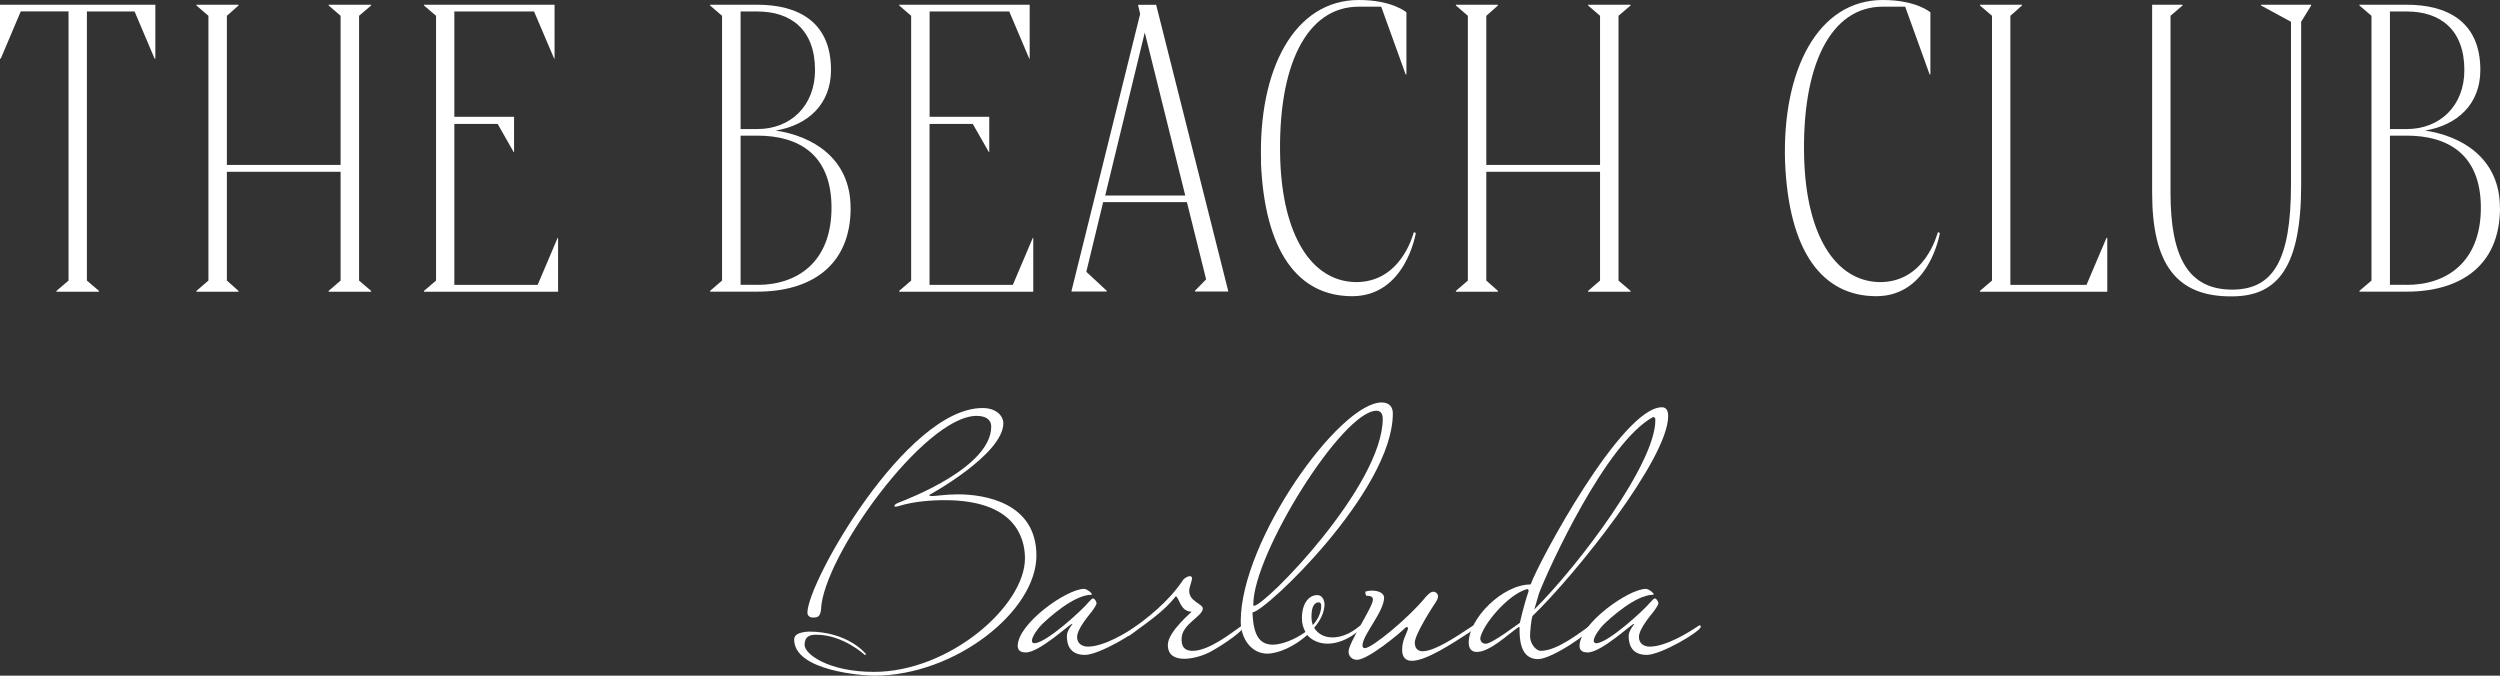
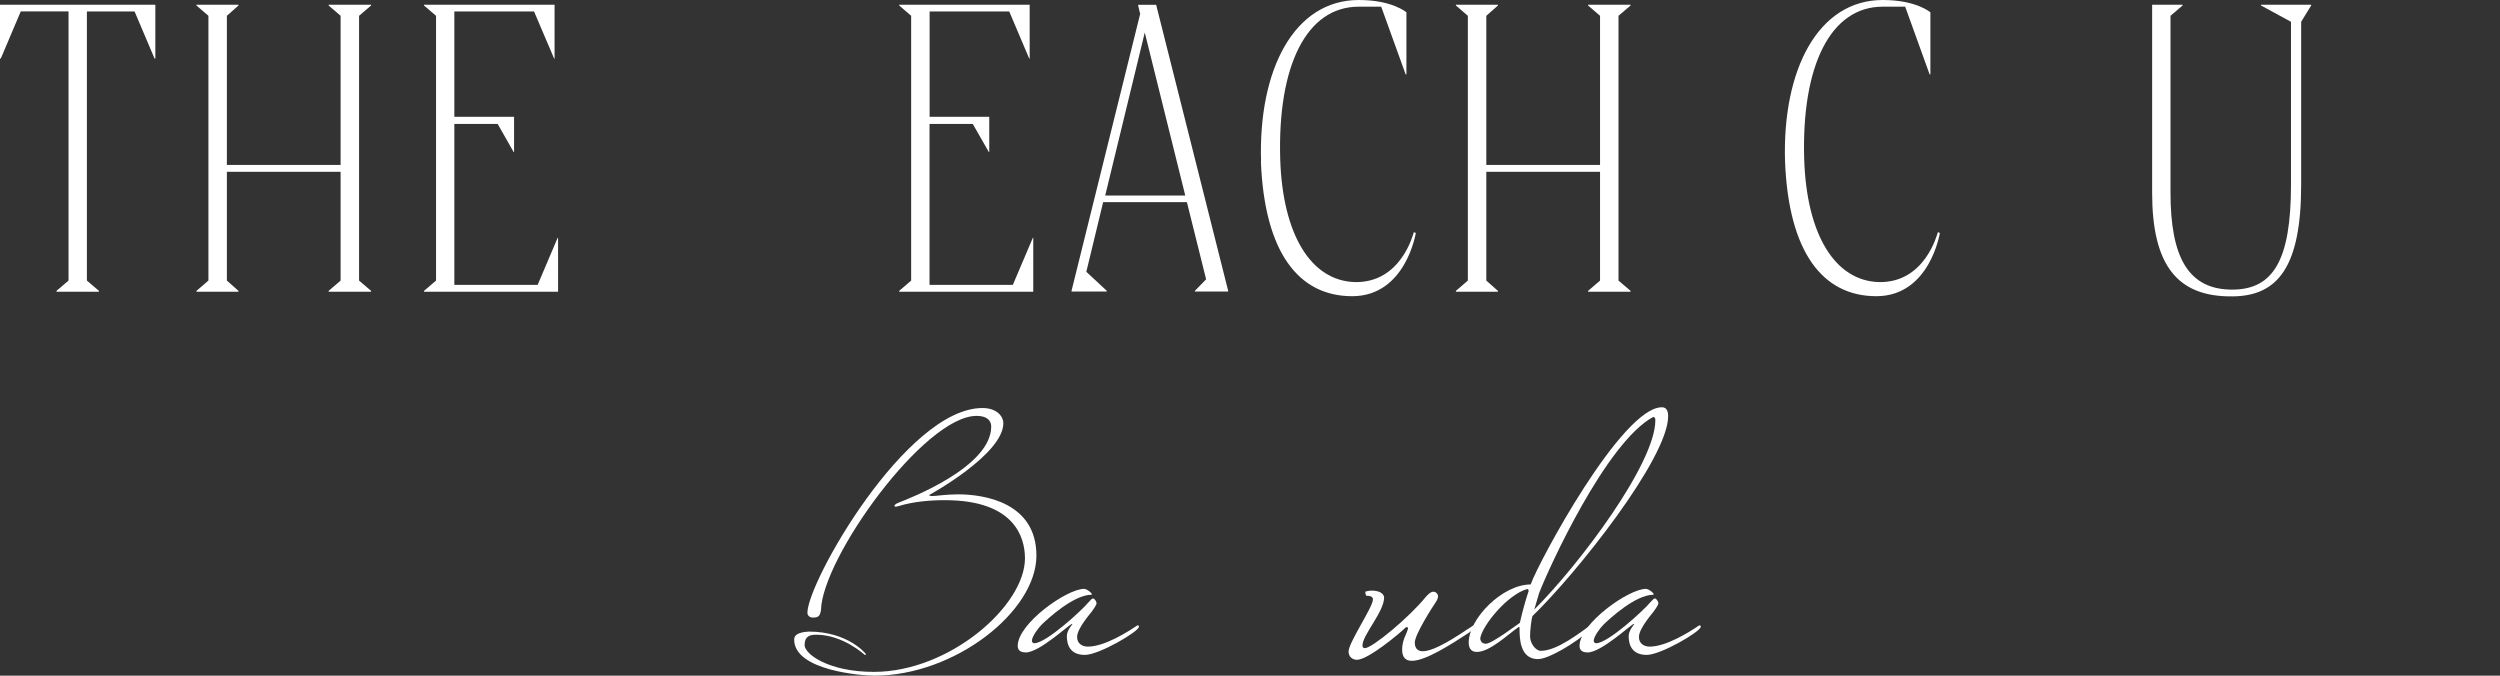
<svg xmlns="http://www.w3.org/2000/svg" width="370" height="100" viewBox="0 0 370 100" fill="none">
  <rect x="0" y="0" width="370" height="100" fill="#333333" stroke="none" />
  <g clip-path="url(#clip0_2164_325)">
    <path d="M22.991 8.675H22.878L19.918 1.7H12.861V41.525L14.645 43.05V43.175H8.359V43.05L10.143 41.525V1.688H3.073L0.114 8.675H0V0.7H22.991V8.675Z" fill="white" />
    <path d="M53.141 41.525L54.924 43.05V43.175H48.639V43.05L50.409 41.525V25.425H33.577V41.525L35.297 43.05V43.175H29.074V43.05L30.845 41.525V2.338L29.074 0.813V0.7H35.297V0.813L33.577 2.338V24.413H50.409V2.338L48.639 0.813V0.7H54.924V0.813L53.141 2.338V41.525Z" fill="white" />
    <path d="M82.531 35.2H82.595V43.175H62.752V43.05L64.535 41.525V2.338L62.752 0.813V0.7H82.076V8.675H82.013L79.041 1.7H67.242V17.288H76.082V22.5H76.018L73.653 18.338H67.242V42.163H79.572L82.531 35.2Z" fill="white" />
-     <path d="M112.099 42.163C118.03 42.163 123.064 38.763 123.064 30.738C123.064 22.713 118.03 20.075 112.099 20.075H109.608V42.15H112.099V42.163ZM109.608 19.1H112.099C117.018 19.1 120.623 15.65 120.623 10.375C120.623 4.338 117.006 1.7 112.099 1.7H109.608V19.088V19.1ZM125.896 30.75C125.896 39.475 119.851 43.163 112.086 43.163H105.093V43.05L106.863 41.525V2.338L105.093 0.813V0.7H112.086C117.891 0.7 122.988 3.038 122.988 10.363C122.988 15.4 119.611 18.513 114.805 19.325C120.079 20.088 125.884 23.313 125.884 30.75H125.896Z" fill="white" />
    <path d="M152.859 35.2H152.922V43.175H133.08V43.05L134.85 41.525V2.338L133.08 0.813V0.7H152.391V8.675H152.328L149.368 1.7H137.582V17.288H146.409V22.5H146.346L143.968 18.338H137.569V42.163H149.899L152.859 35.2Z" fill="white" />
    <path d="M163.57 28.938H175.42L169.426 4.813L163.57 28.938ZM171.108 0.7L181.769 43.038V43.15H176.849V43.038L178.506 41.338L175.661 29.913H163.267L160.776 40.225L163.798 43.038V43.15H158.588V43.038L168.743 2.063L168.452 0.825V0.713H171.12L171.108 0.7Z" fill="white" />
    <path d="M186.638 23.9C186.22 10.363 191.494 0 201.105 0C206.075 0 208.149 1.825 208.149 1.825V11.012H208.036L204.419 0.988H201.093C193.391 0.988 189.066 9.662 189.471 23.538C189.825 34.725 194.023 41.575 200.549 41.75C207.365 41.862 209.136 34.663 209.25 34.362L209.541 34.475C209.541 34.475 208.061 43.837 200.119 43.837C192.177 43.837 187.131 37.337 186.612 23.863H186.625L186.638 23.9Z" fill="white" />
    <path d="M239.538 41.525L241.321 43.05V43.175H235.036V43.05L236.807 41.525V25.425H219.974V41.525L221.694 43.05V43.175H215.472V43.05L217.242 41.525V2.338L215.472 0.813V0.7H221.694V0.813L219.974 2.338V24.413H236.807V2.338L235.036 0.813V0.7H241.321V0.813L239.538 2.338V41.525Z" fill="white" />
    <path d="M264.186 23.9C263.769 10.363 269.042 0 278.654 0C283.624 0 285.698 1.825 285.698 1.825V11.012H285.584L281.967 0.988H278.641C270.939 0.988 266.614 9.662 267.019 23.538C267.373 34.725 271.572 41.575 278.097 41.75C284.914 41.862 286.684 34.663 286.811 34.362L287.102 34.475C287.102 34.475 285.622 43.837 277.693 43.837C269.763 43.837 264.705 37.337 264.186 23.863H264.199L264.186 23.9Z" fill="white" />
-     <path d="M311.763 35.2H311.876V43.175H293.033V43.05L294.816 41.525V2.338L293.033 0.813V0.7H299.255V0.813L297.535 2.338V42.163H308.803L311.763 35.2Z" fill="white" />
    <path d="M334.64 0.7H342.051V0.813L340.571 3.225V27.35C340.571 39.475 337.132 43.813 330.429 43.863C322.133 43.975 318.516 39.113 318.516 28.525V0.7H323.018V0.813L321.235 2.338V28.513C321.235 37.95 323.79 42.925 330.48 42.863C336.398 42.8 339.067 38.588 339.067 27.338V3.225L334.628 0.813V0.7H334.64Z" fill="white" />
-     <path d="M356.203 42.163C362.121 42.163 367.167 38.763 367.167 30.738C367.167 22.713 362.134 20.075 356.203 20.075H353.711V42.15H356.203V42.163ZM353.711 19.1H356.203C361.122 19.1 364.726 15.65 364.726 10.375C364.726 4.338 361.109 1.7 356.203 1.7H353.711V19.088V19.1ZM370 30.75C370 39.475 363.955 43.163 356.19 43.163H349.196V43.05L350.98 41.525V2.338L349.196 0.813V0.7H356.19C361.995 0.7 367.091 3.038 367.091 10.363C367.091 15.4 363.715 18.513 358.909 19.325C364.183 20.088 369.987 23.313 369.987 30.75H370Z" fill="white" />
    <path d="M148.496 62.625C148.496 67.263 137.519 73.263 137.519 73.263C137.519 73.363 137.67 73.413 138.037 73.413C138.556 73.413 139.997 73.163 141.793 73.163C145.713 73.163 153.39 74.388 153.39 82.225C153.39 90.475 141.338 100 129.387 100C127.692 100 117.537 99.288 117.537 94.65C117.537 94.088 117.954 93.575 119.7 93.475C125.568 93.475 128.147 96.788 128.147 96.788C128.147 96.888 128.097 96.938 127.996 96.938C127.996 96.938 124.796 93.938 120.787 93.938C119.915 93.938 119.08 94.138 119.08 95.463C119.08 96.788 122.583 99.438 129.336 99.438C140.516 99.438 151.695 89.663 151.695 82.638C151.695 79.475 150.102 74.025 139.845 74.025C137.683 74.025 135.204 74.225 133.042 74.888C132.839 74.938 132.675 74.988 132.574 74.988C132.473 74.988 132.371 74.938 132.371 74.888C132.371 74.738 132.574 74.538 133.042 74.375C134.585 73.763 146.7 69.125 146.7 63.125C146.7 62.163 145.979 61.55 144.537 61.55C136.81 61.55 121.71 82.538 121.508 90.275C121.356 91.238 121.091 91.4 120.269 91.4C119.915 91.4 119.497 91.15 119.497 90.688C119.497 86.15 134.129 60.388 145.41 60.388C147.623 60.388 148.496 61.713 148.496 62.625Z" fill="white" />
    <path d="M160.497 87.163C160.965 87.213 161.585 87.775 161.585 87.925C161.585 87.975 161.585 88.025 161.534 88.025C158.904 88.025 155.097 91.538 154.161 92.45C153.693 92.913 152.72 94.188 152.72 94.838C152.72 95.038 152.871 95.2 153.074 95.2C154.832 95.2 160.181 90.263 161.054 89.188C161.522 88.675 161.623 88.575 161.775 88.575C162.028 88.575 162.293 89.088 162.293 89.288C162.293 89.488 161.926 90.05 161.623 90.463C161.37 90.813 159.41 93.013 159.41 94.275C159.41 95.3 160.232 95.7 161.003 95.7C163.482 95.7 166.985 93.463 168.111 92.7C168.212 92.6 168.363 92.55 168.414 92.55C168.515 92.55 168.566 92.65 168.566 92.75C168.566 93.463 162.647 96.925 160.573 96.925C158.411 96.925 157.892 95.5 157.892 94.125C157.892 93.313 158.714 92.388 158.714 92.388C158.714 92.388 158.714 92.338 158.664 92.338C158.309 92.338 153.871 96.563 151.809 96.563C151.291 96.563 150.62 96.413 150.62 95.6C150.62 92.288 157.879 87.15 160.459 87.15L160.497 87.163Z" fill="white" />
-     <path d="M167.149 94.088H166.795C166.593 94.088 166.428 94.088 166.428 93.988C166.428 93.888 166.58 93.738 166.997 93.475C169.931 91.438 172.916 89.05 175.028 85.938C175.23 85.588 175.749 85.275 176.116 85.275C176.267 85.275 176.419 85.375 176.419 85.575C176.419 86.038 176.002 86.85 176.002 87.463C176.002 89.038 178.013 89.35 178.013 90.063C178.013 91.238 174.876 92.35 174.876 94.55C174.876 95.213 174.927 96.325 176.52 96.325C178.999 96.325 182.502 93.475 183.628 92.713C183.729 92.613 183.881 92.563 183.931 92.563C184.032 92.563 184.083 92.663 184.083 92.763C184.083 93.225 181.655 95.05 179.391 96.325C178.253 96.988 176.609 97.5 175.268 97.5C173.928 97.5 172.84 96.988 172.84 95.463C172.84 93.425 176.495 90.525 176.343 90.525C174.699 90.525 174.535 88.488 174.029 88.238C172.22 90.525 169.906 92.05 167.124 94.088H167.149Z" fill="white" />
-     <path d="M194.302 92.513C195.022 91.7 195.541 90.725 195.541 89.662C195.541 89.312 195.389 89.15 195.174 89.15C194.656 89.15 194.099 89.562 194.099 91.237C194.099 91.7 194.15 92.1 194.302 92.513ZM185.487 89.463C185.487 89.612 185.537 89.662 185.588 89.662C187.232 89.662 204.646 71.888 204.646 61.962C204.646 61.05 204.178 60.788 203.723 60.788C198.677 60.788 185.487 81.975 185.487 89.463ZM183.628 91.95C183.628 80.037 198.209 59.562 204.495 59.562C205.785 59.562 206.139 60.425 206.139 61.188C206.139 72.65 187.182 90.625 185.373 90.625C185.474 94.237 186.562 95.412 188.408 95.412C189.597 95.412 191.608 94.7 193.201 93.525C192.898 92.963 192.683 92.3 192.683 91.537C192.683 89.138 193.821 88.075 194.946 88.075C195.516 88.075 195.92 88.487 196.034 89.35C196.034 90.625 195.414 91.85 194.491 92.912C195.06 93.825 195.984 94.338 197.223 94.338C198.361 94.338 199.752 93.875 201.143 92.713C201.244 92.612 201.396 92.562 201.447 92.562C201.548 92.562 201.599 92.662 201.599 92.763C201.599 92.912 201.396 93.125 201.08 93.375C199.537 94.65 197.881 95.263 196.502 95.263C195.263 95.263 194.188 94.8 193.467 93.987C191.658 95.612 189.243 96.737 187.548 96.737C185.234 96.737 183.628 94.55 183.628 91.95Z" fill="white" />
    <path d="M217.824 92.712C217.925 92.612 218.077 92.562 218.128 92.562C218.229 92.562 218.279 92.662 218.279 92.762C218.279 92.912 217.976 93.225 217.508 93.575C214.625 95.462 210.97 97.8 208.959 97.8C208.086 97.8 207.517 97.337 207.517 96.175C207.517 94.65 208.187 93.887 208.39 93.012C208.39 93.012 208.39 92.812 208.238 92.812C208.187 92.812 208.086 92.812 207.985 92.912C207.112 93.775 202.471 97.65 200.827 97.65C200.207 97.65 199.588 97.237 199.588 96.425C199.588 95.1 203.192 89.85 203.192 88.737C203.192 88.437 203.04 88.175 202.269 88.175C202.066 88.175 202.066 87.562 202.066 87.562C202.218 87.512 202.636 87.412 203.04 87.412C203.812 87.412 204.798 87.662 204.849 88.437C204.849 90.525 201.649 93.987 201.649 95.512C201.649 95.712 201.7 95.925 202.003 95.925C203.091 95.925 208.655 91.287 211.02 88.337C211.324 88.037 211.69 87.575 212.158 87.575C212.525 87.575 212.829 87.937 212.829 88.237C212.829 88.537 212.677 88.85 212.475 89.15C212.057 89.762 209.389 93.887 209.389 95.112C209.389 95.925 209.806 96.387 210.578 96.387C211.766 96.387 213.878 95.362 217.116 93.175L217.837 92.712H217.824Z" fill="white" />
    <path d="M227.056 90.225C233.759 83.55 244.989 68.588 244.989 62.213C244.989 61.963 244.989 61.8 244.685 61.7C237.679 65.475 229.181 84.163 227.79 87.775L227.069 90.225H227.056ZM226.234 87.475C226.234 87.325 226.183 87.175 226.032 87.175C223.098 87.988 219.38 92.575 219.076 94.463C219.076 94.463 219.076 95.275 219.898 95.275C220.821 95.275 224.691 92.325 224.944 92.175C224.944 92.175 225.412 89.938 226.234 87.488V87.475ZM226.803 91.188C226.601 91.8 226.449 93.475 226.449 94.188C226.449 95.2 227.271 96.325 228.043 96.325C230.509 96.325 234.012 93.475 235.15 92.713C235.251 92.613 235.403 92.563 235.453 92.563C235.555 92.563 235.605 92.663 235.605 92.763C235.605 93.475 229.687 97.55 227.625 97.55C224.894 97.55 224.894 94.338 224.894 93.025C224.894 92.875 224.894 92.775 224.792 92.775C223.148 93.9 220.518 96.488 218.558 96.488C217.736 96.488 217.369 95.925 217.369 95.113C217.369 91.55 222.364 86.5 226.538 86.5C227.726 83.138 240.031 60.275 245.963 60.275C246.684 60.275 246.886 60.888 246.886 61.6C246.886 67.813 233.341 84.875 226.791 91.188H226.803Z" fill="white" />
    <path d="M243.648 87.163C244.116 87.213 244.736 87.775 244.736 87.925C244.736 87.975 244.736 88.025 244.685 88.025C242.055 88.025 238.248 91.538 237.312 92.45C236.845 92.913 235.871 94.188 235.871 94.838C235.871 95.038 236.022 95.2 236.225 95.2C237.983 95.2 243.332 90.263 244.205 89.188C244.673 88.675 244.774 88.575 244.926 88.575C245.179 88.575 245.444 89.088 245.444 89.288C245.444 89.488 245.077 90.05 244.774 90.463C244.521 90.813 242.561 93.013 242.561 94.275C242.561 95.3 243.383 95.7 244.154 95.7C246.633 95.7 250.136 93.463 251.262 92.7C251.363 92.6 251.515 92.55 251.565 92.55C251.666 92.55 251.717 92.65 251.717 92.75C251.717 93.463 245.798 96.925 243.724 96.925C241.562 96.925 241.043 95.5 241.043 94.125C241.043 93.313 241.865 92.388 241.865 92.388C241.865 92.388 241.865 92.338 241.815 92.338C241.461 92.338 237.022 96.563 234.96 96.563C234.442 96.563 233.771 96.413 233.771 95.6C233.771 92.288 241.031 87.15 243.61 87.15L243.648 87.163Z" fill="white" />
  </g>
  <defs>
    <clipPath id="clip0_2164_325">
      <rect width="370" height="100" fill="white" />
    </clipPath>
  </defs>
</svg>